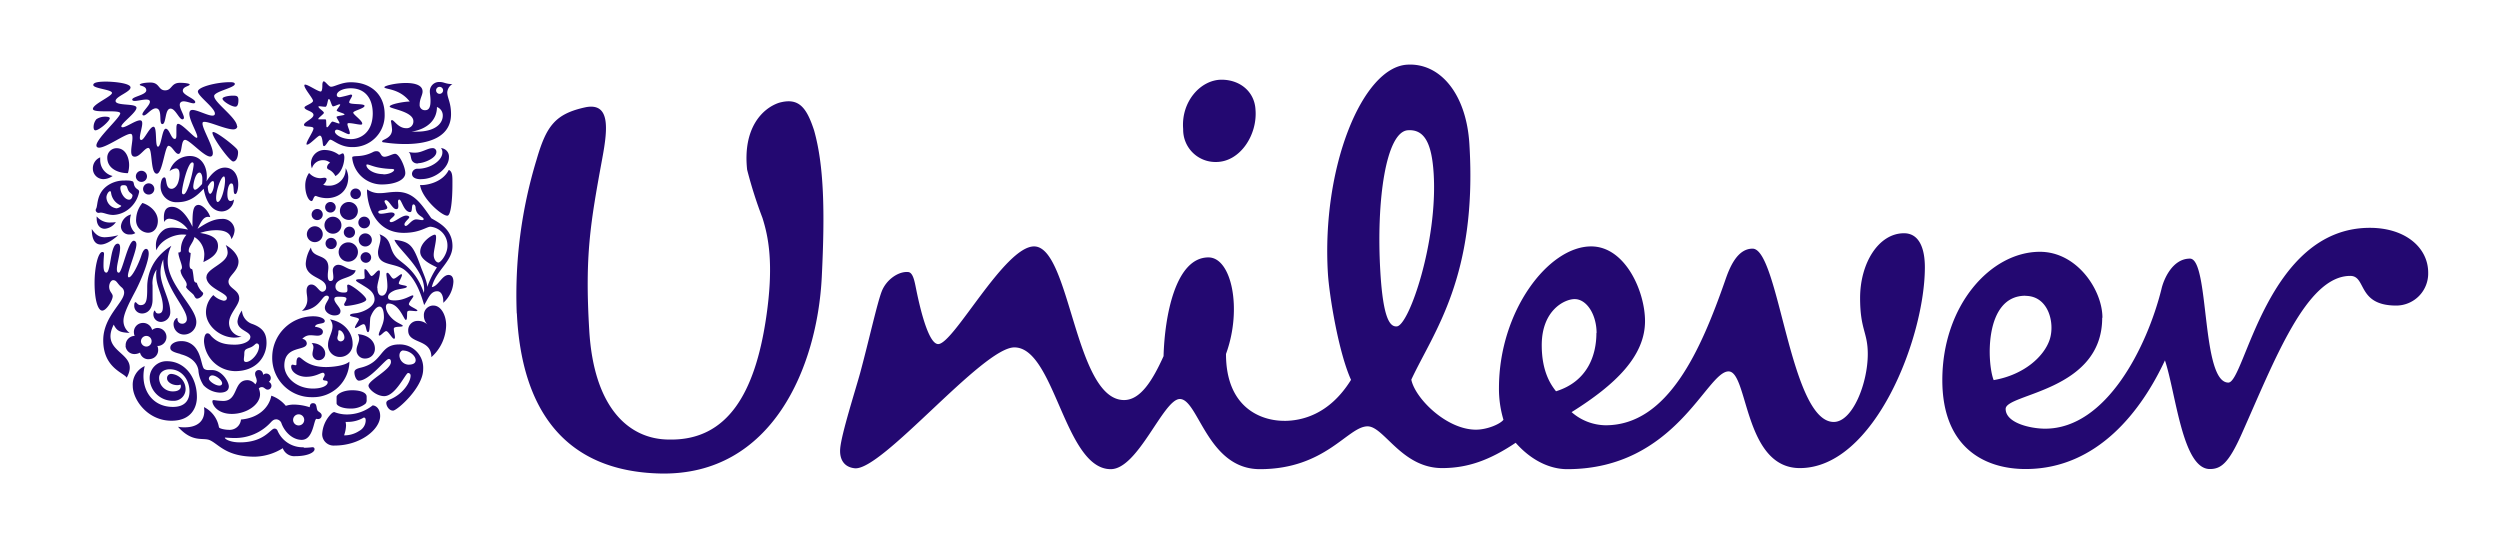
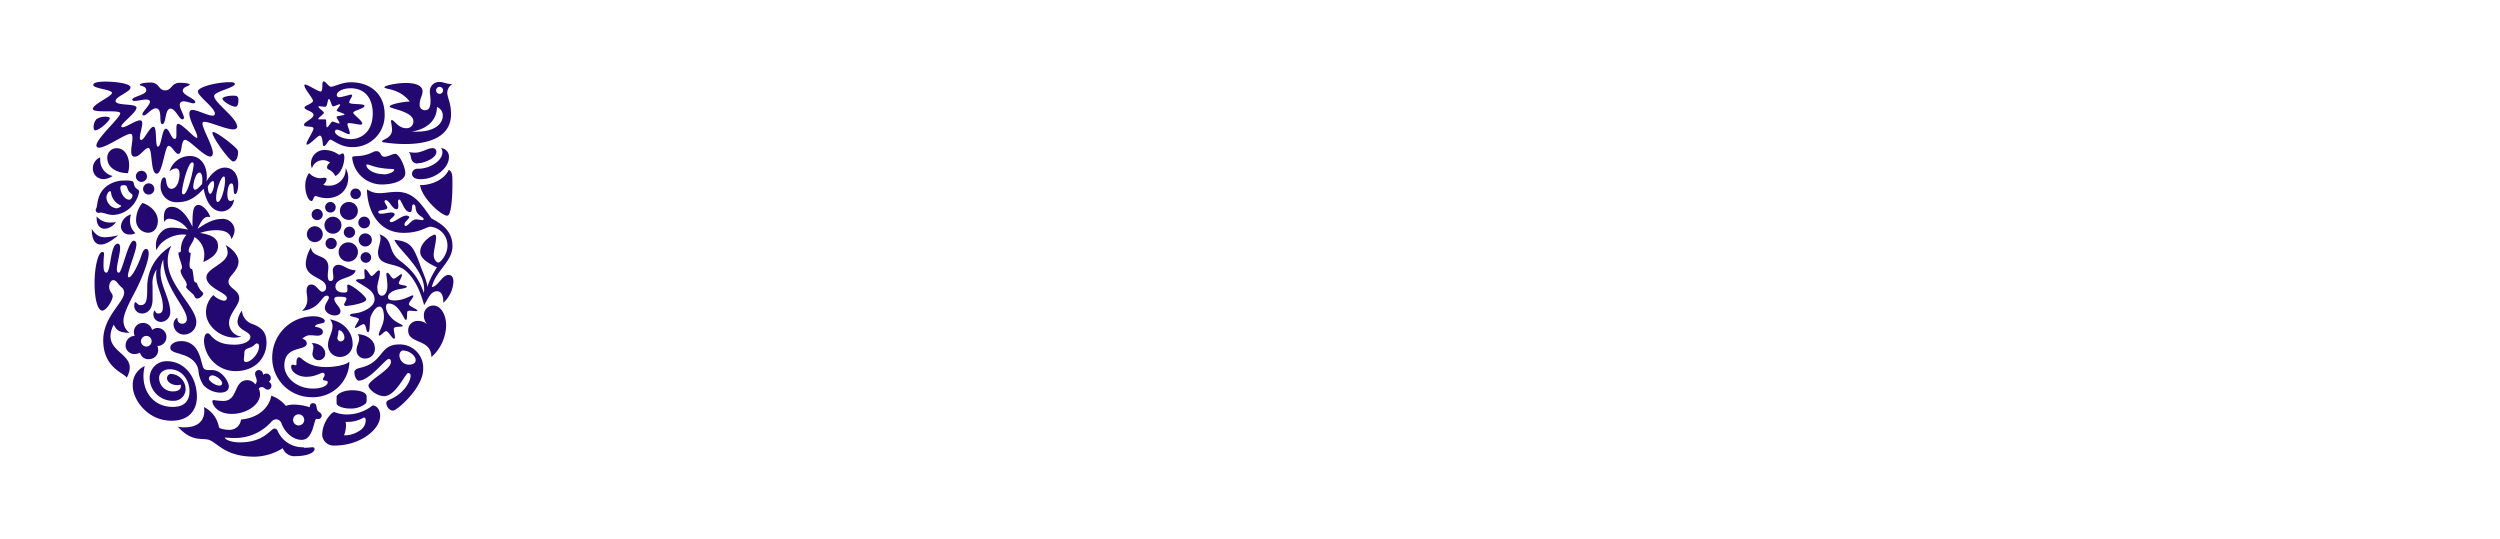
<svg xmlns="http://www.w3.org/2000/svg" id="fe6347ac-fc11-4bbe-96a0-127408eb12a4" data-name="katman 1" viewBox="0 0 557 120">
  <defs>
    <style> .a95d5593-1cae-41f7-a675-0254141cb40b { fill: #230871; } </style>
  </defs>
  <path class="a95d5593-1cae-41f7-a675-0254141cb40b" d="M93.59,41.22c.41,3,4.88,6.92,6.09,6.83.81,0,1.12-3.85,1.12-6.83,0-1.71.09-3-.81-3.36-1.43,2.89-5.19,3.48-6.4,3.36Zm.25-1.31c3.23,0,6.18-2.57,6.18-4.84A1.89,1.89,0,0,0,98.25,33a1.36,1.36,0,0,1,.31,1c0,1.71-2.61,3.6-5.44,3.6a1.19,1.19,0,0,0-1.33,1.09c0,.87.84,1.24,2,1.24Zm-.68-3.51a1.34,1.34,0,0,1-1.4-.68c-.28-.56-.19-1.46-.72-1.86a5.62,5.62,0,0,0,1.53.15c1.39,0,2.73-1,3.75-1a.8.8,0,0,1,.9.87c0,1.36-2.76,2.48-4.06,2.48ZM23.68,60.75c1.06,0,.84-6.46,2.55-6.46.4,0,.53.41.53.9,0,1.46-.72,3.61-.72,4.79,0,.59.16.77.44.77.74,0,2.05-7.11,3.32-7.11.4,0,.59.4.59.81,0,1.49-1.89,5.77-1.89,7,0,.18.06.34.21.34.78,0,2.33-3.36,2.83-5,.28-.87.65-1.34,1-1.34s.59.34.59,1.06c0,1.67-1.55,5.62-2.92,8.26-1.05,2-2.7,5-2.7,6.64a3.32,3.32,0,0,0,1.37,2.77c-2-.13-2.8-.31-3.54-1.86-3.33,6.61,6.12,6,2.89,11.83C27.63,83.05,23,82,23,75.82c0-5.32,4.66-8.42,4.66-10.63A1.45,1.45,0,0,0,27.07,64c-1-.86-1.06-1.58-1.87-1.58-.59,0-1.3,1.37-.56,2.58.25.4.47.65.47,1,0,.87-1.37,3.2-2.33,3.2S21.07,66.87,21.07,63c0-3.42.78-6.86,1.74-6.86.28,0,.37.18.37.43s-.12,1.21-.12,2.58.34,1.58.62,1.58ZM71.26,30.22c.5,0,.59,1.22.68,1.93.07.37.13.4.28.4.38,0,1-1.43,1.37-1.43.59,0,2.17,1.65,4.81,1.65a7.07,7.07,0,0,0,7.3-7.3c0-4.5-3.17-7.14-7.54-7.14-2.09,0-3.61,1-4.41,1-.5,0-1.25-1.21-1.62-1.21-.16,0-.31.31-.31.84,0,.34,0,1.43-.37,1.43-.75,0-3.64-2.14-3.64-1.37s1.93,2.89,1.93,3.45-1.9,1.09-1.9,1.46c0,.68,2,.81,2,1.68s-2.11,1.55-2.11,2.2,2.11.16,2.11.81-1.55,2.82-1.55,3.45c0,.15,0,.15.16.15.59,0,2.36-2,2.79-2ZM31.41,76.13a1.21,1.21,0,0,1,1.06-1.28,1.17,1.17,0,0,1,1.3,1.06,1.19,1.19,0,0,1-1.05,1.3,1.23,1.23,0,0,1-1.31-1.08Zm-3.44,1a2,2,0,0,0,2.23,1.74,2.56,2.56,0,0,0,1-.31A1.89,1.89,0,0,0,33.4,80a2,2,0,0,0,1.83-2.21,1.65,1.65,0,0,0-.18-.71l.22,0a2,2,0,1,0-.38-4,2.31,2.31,0,0,0-1,.43,2.07,2.07,0,0,0-2.24-1.55,2,2,0,0,0-1.8,2.27,1.72,1.72,0,0,0,.16.62l-.22,0A2.08,2.08,0,0,0,28,77.09Zm69.19-57a.78.78,0,0,0,1.56,0,.78.78,0,1,0-1.56,0ZM79.84,49.57a1.3,1.3,0,1,0,1.3-1.3,1.31,1.31,0,0,0-1.3,1.3Zm.09,3.91A1.46,1.46,0,1,0,81.38,52a1.46,1.46,0,0,0-1.45,1.45Zm-4.48,2.64A2.15,2.15,0,1,0,77.6,54a2.16,2.16,0,0,0-2.15,2.14Zm1.15-4.37a1.25,1.25,0,1,0,1.24-1.25,1.25,1.25,0,0,0-1.24,1.25Zm-4.07,2.48A1.25,1.25,0,1,0,73.78,53a1.24,1.24,0,0,0-1.25,1.24ZM75.73,47a2,2,0,1,0,2-2,2,2,0,0,0-2,2Zm2.33-3.82A1.18,1.18,0,1,0,79.24,42a1.18,1.18,0,0,0-1.18,1.18Zm-5.62,3A1.18,1.18,0,1,0,73.62,45a1.18,1.18,0,0,0-1.18,1.17Zm-.15,4a1.89,1.89,0,1,0,1.89-1.89,1.88,1.88,0,0,0-1.89,1.89Zm-3.92,2a1.77,1.77,0,1,0,1.77-1.77,1.79,1.79,0,0,0-1.77,1.77Zm1.06-4.38a1.24,1.24,0,1,0,1.24-1.24,1.25,1.25,0,0,0-1.24,1.24ZM65.3,93.55a1.24,1.24,0,1,0,1.24-1.24,1.25,1.25,0,0,0-1.24,1.24ZM31.88,42.09a1.25,1.25,0,1,0,1.24-1.24,1.25,1.25,0,0,0-1.24,1.24Zm-1.61-2.8a1.24,1.24,0,0,0,2.48,0,1.24,1.24,0,1,0-2.48,0ZM31.6,69.85c1.31,0,2.39-1,2.39-3.1V63.58a5.41,5.41,0,0,1,.9-3.54,5.76,5.76,0,0,0-.09,1.24c0,2.67,1.49,4.5,1.49,7.08,0,1-.28,1.49-1,1.49s-.66-.65-.81-.65-.31.4-.31.84a1.68,1.68,0,0,0,1.77,1.68,2.14,2.14,0,0,0,2-2.18c0-2.79-2.18-5.9-2.18-8.88a7,7,0,0,1,.62-2.86c0,6.18,5.25,10.69,5.25,13.26a1,1,0,0,1-1.09,1.06,1,1,0,0,1-1-1c0-.22,0-.28-.12-.28a1.58,1.58,0,0,0-.75,1.43A2.32,2.32,0,0,0,41,74.54a2.75,2.75,0,0,0,2.74-2.82c0-3.27-6.37-8.2-6.37-13.48a7.22,7.22,0,0,1,.81-3.48c-4.11,2.64-5.38,6.15-5.38,9.22,0,2.67-.09,4-1.46,4-.71,0-.9-.65-1.15-.65s-.28.56-.28.71a1.7,1.7,0,0,0,1.68,1.8Zm53.82-31c1.37,0,2.4-.63,2.4-1,0-.12-.19-.21-.59-.21a18.21,18.21,0,0,1-2.74-.28c-1.3-.22-2.3-.72-2.67-.72-.13,0-.19.06-.19.16,0,.8,1.49,2,3.79,2Zm-6.77-3.95c.41-.25,2.14.16,4.41-1a1.73,1.73,0,0,1,.81-.22c1.09,0,.81,1.24,1.8,1.24.78,0,1.77-.65,2.36-.65.93,0,2.27,2.92,2.27,4.29,0,1.58-2.39,2.54-5.22,2.54a6.62,6.62,0,0,1-6.61-5.93.33.33,0,0,1,.18-.31ZM32.25,81.56A4.52,4.52,0,0,0,29.58,86c0,3,3.26,7.74,8.64,7.74,4.53,0,5.65-3.14,5.65-5.26,0-4.68-2.89-8-6.65-8a3.74,3.74,0,0,0-3.88,3.7,5.14,5.14,0,0,0,5.25,5.12,2.61,2.61,0,0,0,2.76-2.67,3.44,3.44,0,0,0-3.13-3.32.92.92,0,0,0-1,1c0,.75,1,1.5,2.3,1.5a1.65,1.65,0,0,0,.68-.13.66.66,0,0,1,.1.37c0,.72-.68,1.15-1.74,1.15a3,3,0,0,1-3.11-3c0-1.12,1-1.93,2.36-1.93,2.77,0,4.41,2.46,4.41,4.91,0,2.2-1.21,3.48-3.69,3.48-5,0-7.39-4.47-6.31-9ZM29.15,47.8a3,3,0,0,0-2.21,2.61,1.83,1.83,0,0,0,2,1.83,2,2,0,0,0,1.21-.31,3.62,3.62,0,0,1-1.18-2.7,4.08,4.08,0,0,1,.22-1.43Zm-7.61.44a2.37,2.37,0,0,0,0,.46c0,1.46.77,2.27,1.8,2.27a3.35,3.35,0,0,0,2.48-1.49,6.69,6.69,0,0,1-1.12.09,3.73,3.73,0,0,1-3.13-1.33ZM20.45,51c0,2.36.71,3.48,2,3.48,1,0,2.33-.71,3.91-2.08a13.66,13.66,0,0,1-3,.46c-1.12,0-2-.43-2.92-1.86ZM67.72,99.76a14.49,14.49,0,0,0,1.86-.12c.47,0,.5.28.5.46,0,.69-1.52,1.53-4.22,1.53A2.74,2.74,0,0,1,63,99.86a12.26,12.26,0,0,1-6.24,1.89c-6.37,0-8-2.76-10-3.67-1.52-.68-3.85.66-7.11-3a7.25,7.25,0,0,0,1.49.13c2.86,0,4.38-1.4,4.38-3.64a6.38,6.38,0,0,0-.07-.87,6.19,6.19,0,0,1,3.33,4.48c.06.31,1.33.58,2.14.58a2.53,2.53,0,0,0,2.77-2.29c3.72-.31,6.24-2.52,6.76-5.31a7.29,7.29,0,0,1,3.23,2.26,5.8,5.8,0,0,1,1.87-.28,12.15,12.15,0,0,1,3.45.59c.06-.4.12-.9.74-.9.93,0,.68,1,1,1.62.15.31.93.5.93,1.12a.79.79,0,0,1-.81.8,1.36,1.36,0,0,1-.37-.06c-.62.22-.66,4.69-3.27,4.69-1.92,0-3.69-1.58-4.47-3.57a1.31,1.31,0,0,0-1.12-1c-.49,0-.77.09-1.36.74a10.8,10.8,0,0,1-7.92,3.42c-1.06,0-1.89-.09-2.11-.09s-.13,0-.13.06c0,.22,1.06,1,3.36,1,5.46,0,6.8-3.07,7.67-3.07a.72.72,0,0,1,.71.5,6.08,6.08,0,0,0,5.78,3.66ZM50.08,37.34c2.05,0,3,1.77,3,3.75,0,.87-.25,2.15-.65,2.15s-.34-.72-.4-1.37c-.07-.84-.22-1-.5-1-.53,0-.87,1.24-.87,2.39,0,.71.12,1.52.68,1.52a1.17,1.17,0,0,0,.78-.34,2.78,2.78,0,0,1-2.67,2.67c-2.74,0-3.76-3.2-4.07-5.06-1.65,1.74-3.17,3-5.9,3a3.5,3.5,0,0,1-3.7-3.64c0-.52.19-1.89.84-1.89s.09,2.55,1.62,2.55c.37,0,1.05-.32,1.43-1.34A5.93,5.93,0,0,0,40,38.89c0-.84-.19-1.37-.81-1.37a2.5,2.5,0,0,0-1.4.62,4.69,4.69,0,0,1,4.54-3.38c2.45,0,3.75,2.17,3.75,4.59A6.23,6.23,0,0,1,46,40.41c1.06-1.74,2.52-3.07,4.1-3.07Zm-7.8-18.52c0-.18-.93-.37-2.2-.37-2,0-1.74,1.68-3.29,1.68s-1.21-1.74-3.26-1.74c-1.25,0-2.39.22-2.39.5s1.45.21,1.45,1.24-3.13,1.4-3.13,2.05c0,.22.25.31.56.31.68,0,1.77-.31,2.54-.31.44,0,.84.09.84.5,0,.77-1.67,2.17-1.67,2.79,0,.19.15.25.31.25.62,0,1.67-1.58,2.67-1.58,1.64,0,.56,3.51,1.46,3.51S36.69,24.2,38,24.2c1.09,0,1.9,2.39,2.64,2.39a.35.35,0,0,0,.34-.37c0-.65-.93-2-.93-2.86,0-.53.37-.78.87-.78.71,0,1.68.44,2.2.44.19,0,.38-.06.38-.28,0-.75-2.77-1.55-2.77-2.52s1.52-1,1.52-1.4ZM86.54,80c-.65,0-4.25,4.81-6.58,4.81-.56,0-1-1.05-1-1.86,0-.44.28-.75,1.28-1,5.34-1.21,4.16-5.21,8.72-5.21a5.21,5.21,0,0,1,5.32,5.56c0,4.09-5.84,9.19-6.71,9.19s-1.5-1-1.5-1.71c0-.22.1-.5.72-.74,3-1.19,4.69-3.92,4.69-5.31a.56.56,0,0,0-.56-.63c-.53,0-2.79,5.16-5.31,5.16-1.74,0-3.51-1.59-3.51-2.33,0-1.24,5-3.54,5-5.28,0-.65-.31-.68-.56-.68Zm3.35-1.93c-.43,0-.9.35-.9,1.18a2.13,2.13,0,0,0,2,2c.9,0,1.62-.25,1.62-1,0-1-1.4-2.14-2.74-2.14ZM49.58,22c0,.56,2,1.77,2.86,1.77.53,0,.68-.71.68-1.46,0-.93-.4-1-1.21-1-1,0-2.33.28-2.33.65Zm3.23,6.15c0-1.86-5.09-5.31-5.09-6.71a.27.27,0,0,1,0-.15c.37-1,4.6-1.74,4.6-2.58,0-.4-.75-.4-1.12-.4-2.89,0-7.11,1.05-7.11,2.08s3.79,3.63,3.79,4.91c0,.34-.22.46-.56.46-1.06,0-3.36-1.27-4.44-1.27-.5,0-.69.34-.69.84,0,1.49,1.77,4.31,1.77,5.15,0,.09,0,.22-.15.22-.56,0-3.2-3.11-4.13-3.11-.34,0-.38.47-.38,1.15v1.06c0,.71,0,1.15-.37,1.15-.81,0-1.18-2.27-2-2.27s-1,4-1.73,4-.13-4.44-1-4.44-2.05,2.95-2.73,2.95c-.25,0-.31-.25-.31-.47,0-.9.53-2.36.53-3.23,0-.43-.13-.68-.5-.68-1,0-3.07,1.55-3.88,1.55-.13,0-.28-.06-.28-.19,0-.74,3.38-3.1,3.38-4.16s-4.66-.34-4.66-1.52c0-1,3.33-2,3.33-3s-3.95-1.31-5.47-1.31c-1.83,0-2.83.22-2.83.75,0,.81,4.17,1,4.17,1.77S20.7,23.2,20.7,24.26s6.09.06,6.09,1-5.31,5.62-5.31,7.14c0,.34.24.5.59.5,1.61,0,5.8-3.08,7-3.08.41,0,.44.5.44.93,0,.81-.28,2-.28,2.95,0,.72.18,1.21.81,1.21,1.15,0,2.2-1.95,3-1.95,1,0,.4,5.74,1.89,5.74,1.27,0,1.8-6.21,2.61-6.21s1.46,1.8,2.21,1.8c.93,0,.49-3.13,1.49-3.13s4.19,3.72,5.59,3.72c.43,0,.59-.34.59-.77,0-1.65-2.3-5.38-2.3-6.56,0-.31.09-.4.43-.4,1.21,0,4.76,1.68,6.43,1.68.56,0,.9-.31.9-.72Zm42.4,35.75a18.59,18.59,0,0,1,2.14-4.32c-1-.53-3.73-1.64-3.73-3.48,0-2.14,2.68-3.81,3.23-3.81.25,0,.31.21.31.62,0,1.11-.53,2.91-.53,3.88s.56,1.7,1.06,1.7,2-1.86,2-3.69a4.19,4.19,0,0,0-3.79-4.29c-.84,0-2.36,1.37-5.93,1.37-6.68,0-8.2-6.61-8.2-9.5,0-.13,0-.16.06-.16a4.72,4.72,0,0,0,2.92.81c1.09,0,2.08-.28,3.67-.28,3.72,0,5.37,2.58,7.67,5.87,1.39.87,4.72,2.27,4.72,6.21,0,3.48-3.7,5.4-4.6,9.13,1.43-.15,2.27-2.7,3.73-2.7.74,0,1.08.59,1.08,1.52a6.74,6.74,0,0,1-2.26,4.69,2.08,2.08,0,0,0,0-.46c0-.88-.35-2.12-1.34-2.12-1.55,0-2,1.68-2.92,3.08-.9-3.17-2.11-6-4.28-7.77s-6-.81-6-4c0-.87.56-2.12.56-3.11a1.44,1.44,0,0,0-.25-.9c3,1.12,1.93,3.11,3.76,5.15,1.15,1.31,4.32,2.55,6.15,7.92a5.8,5.8,0,0,0,.06-.83c0-4.6-6.08-9.1-6.61-11,3.54.41,4.16,1.28,5.84,5.93.34,1,1.46,3.36,1.46,4.54ZM28.5,38.58a6.32,6.32,0,0,0,.27-1.8c0-1.5-.68-3.76-2.79-3.76a2.07,2.07,0,0,0-2.08,2.11c0,2.45,2.45,3.45,4.6,3.45ZM25.85,46.4A2.56,2.56,0,0,1,23.71,44c0-.62.47-1.4.81-1.4.12,0,.19.1.22.31a3.51,3.51,0,0,0,2.11,2.83c.09.06.16.09.16.16s-.6.52-1.16.52Zm3.67-2.91c0,.43-.25,1-.75,1-1.08,0-1.95-1.65-1.95-2.58,0-.59.34-.65.81-.65a.75.75,0,0,1,.46.12c.28.16.28.78.62,1.24.19.32.81.66.81.88Zm-1.09-3.27a4.65,4.65,0,0,0-.68,0,6.48,6.48,0,0,0-3.6,1c-2.74,1.77-2.3,4.56-2.74,5.28a.62.62,0,0,0-.09.34.66.66,0,0,0,.59.59c.25,0,.4-.06.53-.06.74,0,1.58.52,2.79.52a5.83,5.83,0,0,0,2.61-.74A6.47,6.47,0,0,0,31,42.77c0-.59-.47-.5-.87-1.06s-.22-.89-.5-1.27a3,3,0,0,0-1.15-.22Zm3.3,5a5.83,5.83,0,0,0-1.4,3.57,2.79,2.79,0,0,0,2.61,3.07c1.52,0,2.23-1.3,2.23-2.64,0-2.08-1.89-3.54-3.44-4Zm-6.65-6a3.7,3.7,0,0,1-2,.69,2.34,2.34,0,0,1-2.39-2.4,2.61,2.61,0,0,1,1.64-2.45,3.08,3.08,0,0,0,0,.53,3.62,3.62,0,0,0,2.8,3.63ZM80.33,57.33a1.19,1.19,0,0,1,1.18-1.14,1.18,1.18,0,1,1,0,2.36,1.19,1.19,0,0,1-1.18-1.22Zm.81,35.72c.15,0,.34.1.34.66A2.71,2.71,0,0,1,80.05,96a6.06,6.06,0,0,1-3.39,1,7.31,7.31,0,0,0,.44-2.27A6,6,0,0,0,77,94h.4a7.06,7.06,0,0,0,3.7-1ZM81.38,90a1.15,1.15,0,0,0,.31-.9v-.72c0-.9-1.36-1.43-3.22-1.43-2.27,0-3.48,1-3.48,1.46v1.43c0,.59,1.36,1.18,3,1.18a5.19,5.19,0,0,0,3.35-1Zm1.62.34a9.17,9.17,0,0,1-5.84,2,7.62,7.62,0,0,1-2.67-.53c-.31,0-.65.31-1,.72a6.9,6.9,0,0,0-1.71,4.25,2.55,2.55,0,0,0,2.76,2.49c5.81,0,10.16-3.64,10.16-6.59,0-1.68-1-2.36-1.71-2.36ZM84.09,64.2c0,.78.25,1.68,1,1.68s1.22-1,1.22-2.08c0-1.25-.22-2.21-.22-2.71,0-.21.09-.31.22-.31.46,0,.9,1.31,1.39,1.31s1.4-1,1.74-1c.09,0,.12.13.12.16,0,.46-.71,1.49-.71,1.89s1.8.41,1.8.72c0,.46-1.89.46-2.79.87s-1.4.83-1.4,1.46.62.74,1.49.74c2.08,0,3.54-1.12,4-1.12a.15.15,0,0,1,.15.16c0,.31-1,1.34-1,1.8S93,68.89,93,69.2c0,.09-.15.12-.37.12s-.87-.09-1.28-.09a.75.75,0,0,0-.56.15c-.21.25.07,1.9-.37,1.9s-1.46-3.66-3.85-3.66c-.34,0-.59.28-.59.74,0,1.24,1.21,2.67,2.36,3.36.53.34,1.4.68,1.4.87,0,.37-2,0-2,.65s.25,1.4.25,1.89c0,.16,0,.34-.22.34-.37,0-1.27-1.7-1.71-1.7s-1.17,1-1.52,1a.17.17,0,0,1-.15-.19c0-.71,1.15-2.32,1.15-3.91,0-.74-.1-2.36-1-2.36-.74,0-1.58,1.18-2,2.36C82.35,71.37,82.5,74,82,74s-.35-1.77-1-1.77c-.46,0-1.45.84-1.8.84-.06,0-.12,0-.12-.09,0-.37.9-1.58.9-1.83,0-.47-2-.53-2-.9s.81-.38,1.55-.5c1.59-.28,3.92-1.43,3.92-3.05,0-1.8-1.75-2.57-2.89-3.32-.59-.37-1.24-.68-1.24-.93s.74-.25,1-.25c.47,0,.93,0,.93-.4s-.06-.84-.06-1.28,0-.55.15-.55c.47,0,1.12,1.52,1.43,1.52.5,0,1.18-1.24,1.65-1.24.16,0,.22.09.22.37,0,1.15-.59,2.45-.59,3.57ZM69.27,55.1c.35,2.64,3.89,1.3,3.89,4.5,0,.47-.13,1.15-.13,1.74s.06,1.27.59,1.27.65-.37.65-.87-.12-1.11-.12-1.45A1.21,1.21,0,0,1,75.39,59c1.18,0,2.08,1.21,3.85,1.21-.4,2-4.5,1.46-4.5,3.64,0,1.08,1.09,1.33,1.8,1.33s.87-.09.87-.65c0-.31-.06-.65-.06-.87a.24.24,0,0,1,.25-.25c.68,0,4,2.55,4,3.32s-3.54,1.43-4.56,1.43a.33.33,0,0,1-.37-.34c0-.22.52-.87.52-1.24s-.46-.47-1.7-.47c-.59,0-1,.06-1,.53,0,.84,1.37,1.86,1.37,2.64,0,.62-.38,1-1.37,1-.84,0-2.11-.65-2.11-1.73,0-.87.9-1.74.9-2.27,0-.16-.12-.41-.5-.41-1.15,0-1.46,3-5.53,3.39a3.1,3.1,0,0,0,1.22-2.58c0-.65-.16-1.18-.16-1.89,0-.93.43-1.4,1.06-1.4,1.15,0,1.7,1.61,2.45,1.61a.9.9,0,0,0,.84-.93c0-2.36-4.54-2-4.54-5.34a7.69,7.69,0,0,1,1.15-3.57Zm5.9,20.19a.74.74,0,0,0,.75.77.85.85,0,0,0,.81-.93c0-.65-.59-1.55-1.15-1.55-.25,0-.16.37-.22.78s-.19.68-.19.93Zm-1.61-4.13c3.26.62,5,3.07,5,5.37a2.81,2.81,0,0,1-2.73,3,2.63,2.63,0,0,1-2.74-2.82c0-1.31,1-2.67,1-4a2.4,2.4,0,0,0-.59-1.58Zm-4.13,5.28a1.24,1.24,0,0,1,.4.93c0,.46-.21,1-.21,1.49A1.36,1.36,0,0,0,71,80.25a1.44,1.44,0,0,0,1.46-1.49c0-1.17-1.21-2.32-3-2.32Zm10.28-2a1.81,1.81,0,0,1,.31,1c0,.87-.59,1.68-.59,2.58a1.85,1.85,0,0,0,1.95,1.86,2.15,2.15,0,0,0,2.15-2.23c0-1.65-1.49-3.05-3.82-3.2ZM70.17,72.8c1.43.19,1.77.69,1.77,1.09,0,.68-.62.9-1.21.9-.43,0-.93-.09-1.46-.09a2.33,2.33,0,0,0-1.92.81,1.06,1.06,0,0,1,1,1c0,1.8-5,.31-5,4.94,0,2.45,2.55,5.12,6.4,5.12,2,0,3.26-.65,3.26-1.4,0-.59-1.06-.18-1.06-.68,0-.22.38-.62.38-1,0-.16-.13-.44-.38-.44-.56,0-1.61.9-3.75.9-1.68,0-3.33-1-3.33-2.26,0-.28.13-.44.31-.44s.44.12.66.12.21-.12.21-.46,0-1.31.59-1.31,1.71,2.18,6,2.18c1.43,0,4.19-.28,5.21-1.21a8.07,8.07,0,0,1-8.29,7.92,8.76,8.76,0,0,1-8.91-8.95,9.15,9.15,0,0,1,9.19-9.07c1.37,0,2.52.47,2.52,1.06,0,.81-2,.31-2.18,1.27ZM47.69,41c0-.53-.12-.65-.25-.65-.31,0-.65.37-1.15,1.21.06,1.12.25,1.62.56,1.62s.84-1.09.84-2.18Zm-4.26,1.27c.35,0,.78-.37,1.59-1.27a8.18,8.18,0,0,0,.06-1.24c0-.62-.25-1.31-.62-1.31-.93,0-1.4,2.49-1.4,3.14,0,.37.19.68.37.68ZM48.5,45c.77,0,1.64-3,1.64-4.85,0-.4-.06-.84-.25-.84-.65,0-1.74,3.08-1.74,4.76,0,.65.16.93.35.93Zm-7.61-1.71c1,0,2.26-5.71,2.26-6.68,0-.25-.09-.43-.31-.43-1,0-2.3,5.43-2.3,6.64,0,.22.07.47.35.47Zm3.38,2.36c-1.33,0-1.39,1.62-1.39,4.88-1-2.15-2.65-4.45-4.57-4.45-1.31,0-1.8.87-1.8,2.4a6,6,0,0,0,.09,1,1.19,1.19,0,0,1,1.28-.74,5.67,5.67,0,0,1,4,2.42,20.38,20.38,0,0,0-3.38-.44,4.06,4.06,0,0,0-1.65.28,4.14,4.14,0,0,0-2.11,3.76,6.63,6.63,0,0,0,.09,1c1.09-2.43,4-3.51,5.84-3.51a6.2,6.2,0,0,1,.87.06,5.06,5.06,0,0,0-1.24,3.42c0,.49-.22.52-.56.52,0,1,.8,2.55.8,3.33a.66.66,0,0,1-.31.59c0,1.36,1.37,2.36,1.37,3.23a.73.73,0,0,1-.15.49c.09.56,1.58,1.52,1.77,1.93.31.65.53.71.68.71.53,0,1.37-.62,1.37-1.18A.74.74,0,0,0,45,65a4.65,4.65,0,0,1-1.15-2,.61.61,0,0,1-.59-.44c-.13-.4-.19-1.86-.44-2.57-.4-.1-.59-.25-.59-1.09,0-.41.25-2,.25-2.55a.43.43,0,0,1-.43-.49c0-1,1-1.77,1.27-3.05a4.57,4.57,0,0,1,2.2,3.82,8.41,8.41,0,0,1-.21,1.77c1.3-.65,3.26-1.61,3.26-3.57,0-1.15-.53-2.42-4-2.92a11.12,11.12,0,0,1,3.6-.62c2,0,3.14.62,3.39,2a3.91,3.91,0,0,0,.71-2,2.62,2.62,0,0,0-2.88-2.51c-1.9,0-3.58,1-5.38,2.2.81-1.67,1.37-2.67,2.36-2.67a2.52,2.52,0,0,1,.47.06c-.37-1.36-1.77-2.7-2.52-2.7ZM24.46,26.34c0,.62-2.36,2.7-3.2,2.7-.31,0-.41-.37-.41-.71a2.72,2.72,0,0,1,.63-1.77A3.48,3.48,0,0,1,23.53,26c.43,0,.93.09.93.34ZM96.6,68.08c1.56,0,2.8,2,2.8,4.38a9.74,9.74,0,0,1-3.29,7.11c0-4.19-5.16-2.85-5.16-5.9a2.06,2.06,0,0,1,2-2.17,3.14,3.14,0,0,1,2.33.84,2.76,2.76,0,0,1-.84-2,2.12,2.12,0,0,1,2.11-2.27Zm-23-31.77a2.35,2.35,0,0,0-1.62-.62,2.51,2.51,0,0,0-2.48,1.83,3,3,0,0,1,3-4.1,5.37,5.37,0,0,1,3,1.06c.31,0,.63-.31.87-.31s.35.53.35.9c0,1.24-.56,3.38-2,4.16a3.17,3.17,0,0,0-1.55-1.49.49.49,0,0,1-.31-.47,1.26,1.26,0,0,1,.68-1Zm-4.69,2.27a3.33,3.33,0,0,0,2.39,1.12c.34,0,.75-.1,1-.1s.47.13.47.35A2,2,0,0,1,72,41.16a3.17,3.17,0,0,0,1.21.21A3.65,3.65,0,0,0,77,37.46a4.2,4.2,0,0,1,.59,2c0,3.38-2.49,4.69-4.79,4.69a6.65,6.65,0,0,1-2.42-.5c-.59,0-.56,1.18-1,1.15-.72-.12-1.37-1.71-1.37-3.39a4.9,4.9,0,0,1,.81-2.82Zm-21.58-9c0,1.09,3.88,6.4,4.62,6.4s1.09-1.09,1.09-2a1.18,1.18,0,0,0-.19-.68c-.56-.78-4.5-3.89-5.37-3.89-.09,0-.15.1-.15.19ZM92.1,27c0-2.2-5.28-2.76-5.28-3.26s3-1.09,4.47-1.12c-2.33-3-5.65-2.67-5.65-3.19,0-.32,2.49-.94,4.78-.94,1.93,0,3.73.44,3.73,1.9,0,.81-.65,1.65-.65,2.89a1.15,1.15,0,0,0,1.24,1.27c1,0,1.18-1,1.18-2.11,0-.9-.15-1.59-.15-2a2.06,2.06,0,0,1,2.17-2.17c1.06,0,1.3.46,2.86.46a2.37,2.37,0,0,0-1.15,1.83c0,1.31.84,2.21.84,4.88,0,4.91-4.6,6.65-10.22,6.65a31.68,31.68,0,0,1-4.81-.38c-.25,0-.32-.09-.32-.24,0-.41,2.21-.63,2.21-2.61A15.61,15.61,0,0,0,87.1,27a.24.24,0,0,1,.25-.24c.47,0,1.4,1.8,3.13,1.8A1.49,1.49,0,0,0,92.1,27Zm5.25-3.13c0,2.76-2,4.87-5.65,5.46.4,0,.77,0,1.15,0,4.25,0,5.8-1.92,5.8-3.54a2,2,0,0,0-1.3-1.95Zm-2.95,25c0-.65-1.65-.72-1.8-2.55,0-.28-.13-.78-.47-.78-.56,0-.12,1.71-.74,1.71-1.43,0-1.9-2.79-2.43-2.79-.12,0-.28.09-.28.46s.07.56.07,1-.1.68-.47.68c-.84,0-1.58-2-2.3-2a.29.29,0,0,0-.31.25c0,.37.62,1.06.62,1.4,0,.74-2,.34-2,1,0,.28.28.37.66.37.65,0,1.67-.28,2.2-.28.31,0,.78.07.78.47s-1.12,1-1.12,1.4a.31.31,0,0,0,.34.28c.84,0,2.33-1.46,3.38-1.46.19,0,.66.09.66.37S90.11,49.45,90.11,50c0,.15.1.34.28.34.56,0,1.31-1.46,2.36-1.46.41,0,1,.16,1.31.16s.34-.16.34-.25ZM72.16,25.13c0-.34-1.21-1-1.21-1.37,0-.06.06-.09.16-.09.34,0,.93.12,1.39.12s.47-1.73.78-1.73.59,1.64.93,1.64,1.15-.46,1.46-.46c.06,0,.12,0,.12.09,0,.22-.77,1.05-.77,1.3s1.74.62,1.74.87-1.77.28-1.77.56.65,1.09.65,1.37a.08.08,0,0,1-.09.09c-.25,0-1.21-.43-1.49-.43s-.9,1.27-1.18,1.27c-.1,0-.16-.12-.16-.28l-.06-1.24c0-.13-.06-.25-.22-.25l-1.3,0c-.16,0-.22,0-.22-.1,0-.24,1.24-1.11,1.24-1.33ZM78.22,31c-2.18,0-3.6-1.09-3.6-1.65a.43.43,0,0,1,.43-.46c.68,0,2.17,1,2.67,1,.12,0,.22-.06.22-.24,0-.56-.53-1.49-.53-2,0-.12.09-.22.28-.22.84,0,2.08.34,2.73.34.22,0,.28-.12.28-.24,0-.69-2-2-2-2.43s2.52-.93,2.52-1.52-3.42-.19-3.42-.78c0-.43.65-1.18.65-1.52,0-.15-.12-.21-.34-.21a24.55,24.55,0,0,1-2.39.59c-.31,0-.68-.07-.68-.5,0-.71,1.21-1.49,3.11-1.49,3.07,0,4.9,2.11,4.9,5.65C83,29.91,79.9,31,78.22,31Zm-21,53.73a1.41,1.41,0,0,1-.34.9,2.28,2.28,0,0,0-1.74-.93c-3.2,0-2,4.63-5.4,4.63a15.73,15.73,0,0,1-2.08-.19c-.22,0-.34.09-.34.28,0,.81,1.14,2.8,4.34,2.8s6.28-2,6.28-4.39a3.4,3.4,0,0,0-.28-1.27.88.88,0,0,1,.71-.31c.5,0,.78.56,1.24.56a.85.85,0,0,0,.87-.87,1,1,0,0,0-.59-.87,1.05,1.05,0,0,0,.44-.84,1,1,0,0,0-1-1,.87.87,0,0,0-.68.31c-.06-.56-.37-1.09-1-1.09a.8.8,0,0,0-.81.87c0,.5.34.9.34,1.43Zm-8.35,1.18c-.93,0-2.33-1-2.33-1.55a.75.75,0,0,1,.78-.72c.77,0,2.17,1,2.17,1.78,0,.21-.16.49-.62.49Zm-8.67-7c2.49.62,3.73,2,4,3.54a6.9,6.9,0,0,0,1.15,3.39,5.36,5.36,0,0,0,3.63,1.64c1.12,0,2-.37,2-1.39s-1.52-3.64-3.76-3.64c-.21,0-.5,0-.8,0a1.56,1.56,0,0,1-.94-.27c-.5-.44-.65-2.77-1.58-4.17a3.91,3.91,0,0,0-3.67-2c-1.08,0-2.29.59-2.29,1.46,0,.52.28.9,2.26,1.39Zm15.59-3.79c0-1.39-2.88-1.42-2.88-3.54a4.88,4.88,0,0,1,1-2.39,3.35,3.35,0,0,0,2.33,3c2.76,1,3.14,2.58,3.14,4.23,0,2.79-2,6.27-7,6.27a7.07,7.07,0,0,1-6.93-6.64c0-.84.22-1.78.75-1.78s.62.38,1,.75c1.4,1.4,2.92,1.77,5.13,1.77,2,0,3.44-.81,3.44-1.65Zm.13,2.24c-1.09.44-1.49.4-1.49,1.49,0,.4-.1.93-.1,1.21s.07.59.5.59c1.12,0,2.89-1.89,2.89-3.51,0-.43-.25-.62-.53-.62s-.53.5-1.27.84ZM46,61.74c0-2,4.72-3,4.72-5.49a4.08,4.08,0,0,0-.43-1.65c1.64.9,2.85,2.43,2.85,3.67,0,2.14-2.23,3.13-2.23,4.47,0,1.55,2.39,1.8,2.39,3.73,0,1.58-2.27,3.41-2.27,5.46A3.1,3.1,0,0,0,53.84,75a7.5,7.5,0,0,1-1.59.22c-3.13,0-6.36-2.58-6.36-5.66a5.32,5.32,0,0,1,1.64-3.82A4.43,4.43,0,0,0,49.83,67c.5,0,.72-.25.72-.62,0-1.16-4.57-2.21-4.57-4.67Z" />
-   <path class="a95d5593-1cae-41f7-a675-0254141cb40b" d="M286.08,93.77c3.67,0,10-1.19,14.93-9.14-2.84-6.28-4.86-19-5.15-23.65-1.46-23.68,7.67-46,17.66-46.57,7.33-.44,13.19,6.49,13.86,17.7,1.81,29.53-8,41.86-12.94,52.47.82,4.13,7.8,11.15,14.41,11.15,2.44,0,5.38-1.22,6.12-2.21a24,24,0,0,1-1-7.08c0-17.1,11-31.54,20.54-31.54,7.58,0,12,10,12,16.64,0,7.81-6.59,14.17-16.36,20.28a11.71,11.71,0,0,0,7.58,2.93c13.93,0,21.25-16.85,26.64-32.27,1-2.93,2.7-7.08,6.1-7.08,5.88,0,8.33,38.61,18.09,38.61,4.17,0,7.58-8.56,7.58-15.14,0-4.89-1.71-5.38-1.71-12.48,0-7.81,4.15-14.42,9.78-14.42,3.42,0,4.65,3.43,4.65,7.58,0,15.65-11.24,44.74-27.86,44.74-12.48,0-11.5-21.54-15.88-21.54-4.91,0-11.76,21.78-35.95,21.78-3.92,0-8.06-2-11.48-5.88-5.86,3.93-10.77,5.64-16.39,5.64-9,0-12.95-9.3-16.6-9.3-4.41,0-9.29,9.54-24,9.54C269,104.53,267,88.9,262.87,88.9c-3.67,0-9.29,15.63-15.4,15.63C237.19,104.53,235,77.4,226,77.4c-7.1,0-29.49,27.55-35.57,26.93-2.45-.26-3.47-2.09-3.22-4.54.35-3.38,3.25-12.43,4.44-16.72,2-7.42,3.79-15.58,4.81-18.18s3.73-4.48,5.89-4.28c1.1.11,1.43,2.15,1.77,3.83,1.23,6.07,3,12.22,4.91,12.22,3.43,0,14.77-21.76,21.36-21.76,8.08,0,9.05,34.23,20.05,34.23,3.67,0,6.37-4.41,8.8-9.78.25-9.06,2.69-22,10-22,5.15,0,7.58,11.47,3.91,21.51,0,12,7.82,14.9,12.95,14.9Zm182.34-23c0-6.11-5.62-14.67-13.93-14.67-11,0-21.74,12-21.74,28.59,0,14.9,9.27,19.81,18.55,19.81,16.14,0,25.93-13.22,31.05-24.21,2.45,7.34,3.9,24.21,10,24.21,2.44,0,4.16-1.22,7.1-7.83,7.32-16.38,14.4-35.2,24.19-35.2,3.66,0,1.47,6.61,10.26,6.61A7.14,7.14,0,0,0,541,60.76c0-5.62-5.12-10-13-10-23,0-27.85,34.48-31.52,34.48-6.12,0-4.16-27.62-8.56-27.62-3.91,0-5.88,4.65-6.36,6.84-3.18,12.71-12.21,31.05-25.91,31.05-3.17,0-8.79-1.23-8.79-4.41,0-3.42,21.51-3.9,21.51-20.28Zm-149-32.09c-.42-6.82-2.08-9.9-5.73-9.66-4.88.3-7.12,15.6-6.14,31.7.64,10.51,2.2,12.12,3.66,12,2.7-.16,9.15-18.92,8.21-34.06ZM279.72,24.37c-.23-3.92-3.41-6.61-7.56-6.61-4.65,0-9.06,4.89-8.55,11a7.19,7.19,0,0,0,7.33,7.33c5.37,0,9.28-6.09,8.78-11.72Zm76,49.85c0-4.14-2.21-7.58-4.89-7.58-2.21,0-7.33,2.44-7.33,10.27,0,6.11,2.19,9,3.18,10.27,7.07-2.21,9-8.08,9-13Zm95.55-8.3c5.14,0,6.62,6.09,5.39,9.77s-5.62,7.81-12.47,9c-1.47-3.67-2.2-18.8,7.08-18.8ZM115.13,69.83a103.17,103.17,0,0,1,4.41-34.23c2.19-7.56,4.16-10.26,11-11.72,5.38-1,4.9,4.63,3.68,11.24-2.69,14.65-3.93,21.74-2.94,38.37,1,17.59,9,24.44,17.83,24.44,13.2.25,19.07-10.75,21.51-26.64,1.95-12.71.48-18.83-.74-22.73a97.88,97.88,0,0,1-3.42-10.75c-1-9.3,3.42-13.68,7.1-14.91,4.4-1.23,6.12,1,7.81,6.12,2.21,7.82,2.45,18.06,1.72,32.72-1,20-11,44.26-35.93,43.76-21.51-.48-31-14.42-32-35.67Z" />
</svg>